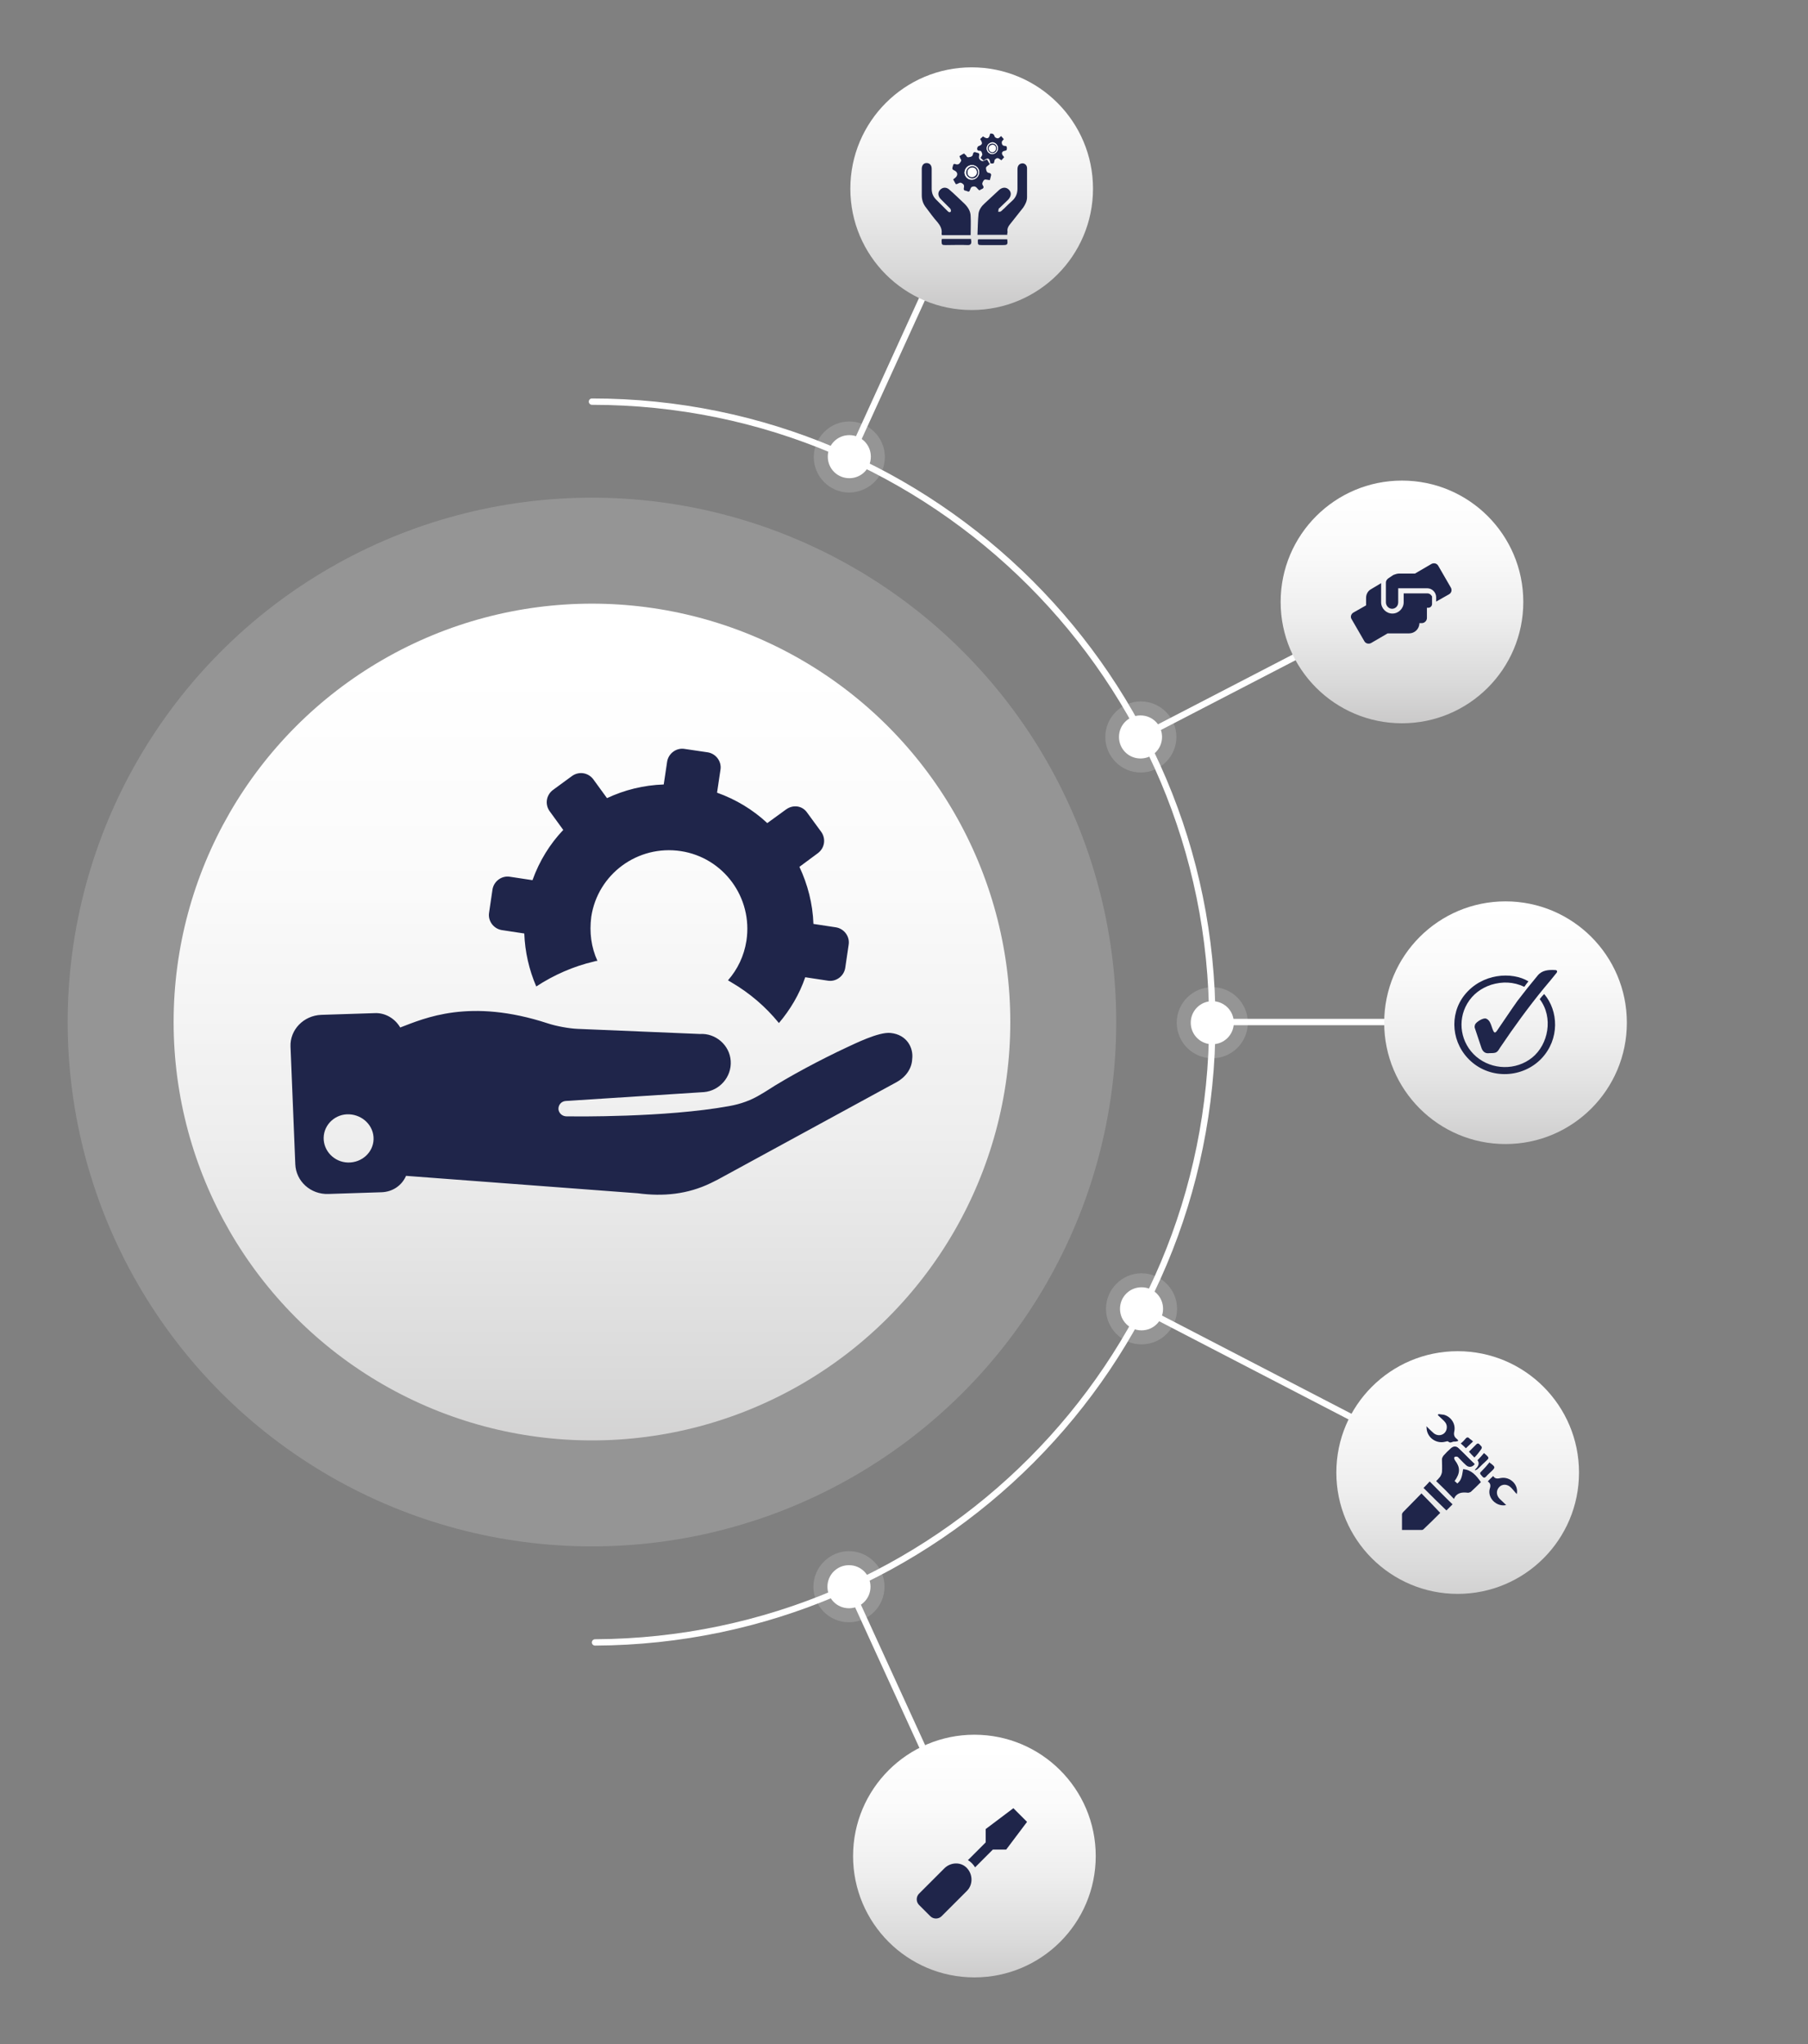
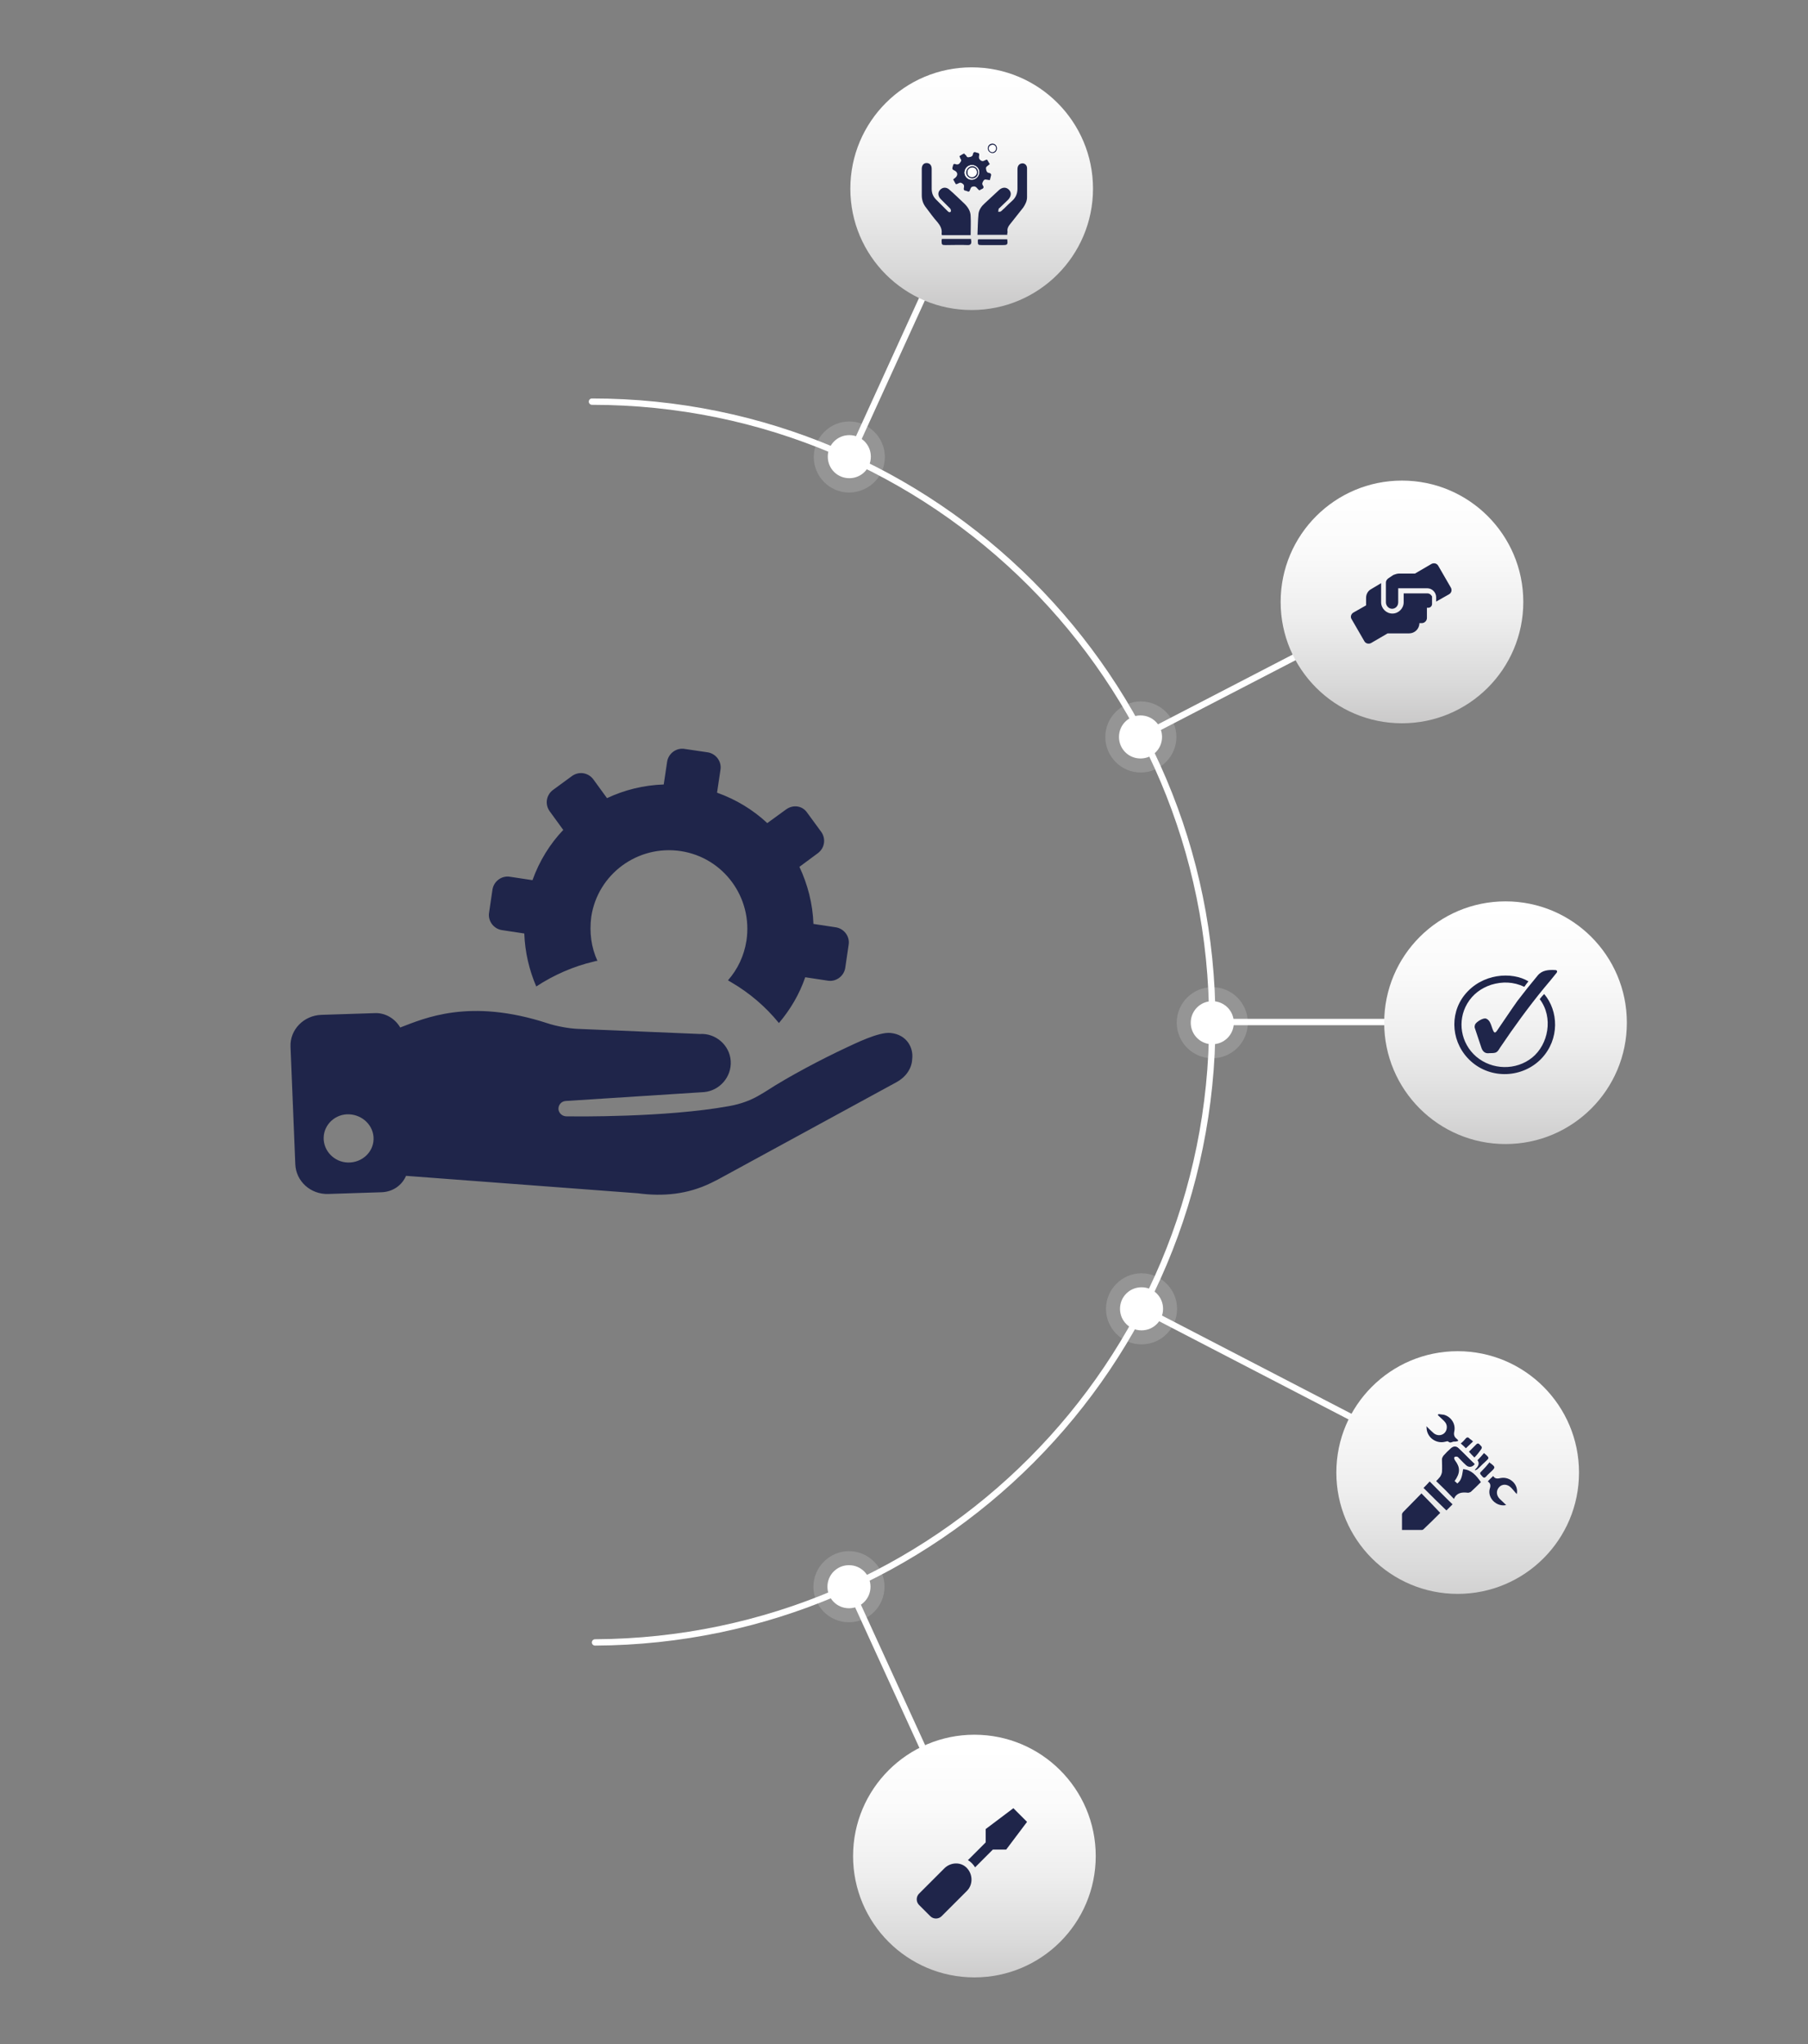
<svg xmlns="http://www.w3.org/2000/svg" version="1.1" id="Calque_1" x="0px" y="0px" viewBox="0 0 529 598" style="enable-background:new 0 0 529 598;" xml:space="preserve">
  <rect x="0" y="0" width="529" height="598" fill="#808080" stroke="none" />
  <style type="text/css">
	.st0{fill:none;}
	.st1{fill:none;stroke:#FFFFFF;stroke-width:1.86;stroke-linecap:round;stroke-linejoin:round;}
	.st2{opacity:0.17;fill:#FFFFFF;enable-background:new    ;}
	.st3{fill:none;stroke:#FFFFFF;stroke-width:1.86;stroke-miterlimit:10;}
	.st4{fill:#FFFFFF;}
	.st5{fill:url(#SVGID_1_);}
	.st6{fill:url(#SVGID_2_);}
	.st7{fill:url(#SVGID_3_);}
	.st8{fill:url(#SVGID_4_);}
	.st9{fill:url(#SVGID_5_);}
	.st10{fill:url(#SVGID_6_);}
	.st11{fill:#1F254A;}
</style>
  <script id="dashlane_tiresias" />
  <script id="dashlane_webauthn" />
  <line class="st0" x1="165.8" y1="306.6" x2="419.3" y2="175" />
  <g>
    <path class="st1" d="M173.2,117.5c100.2,0,181.5,81.2,181.5,181.5s-80.8,181-180.6,181.5" />
    <g>
      <path class="st2" d="M248.5,144.1c-5.8,0-10.4-4.7-10.4-10.4s4.7-10.4,10.4-10.4s10.4,4.7,10.4,10.4S254.3,144,248.5,144.1    L248.5,144.1z" />
      <g>
        <line class="st3" x1="248.7" y1="133.7" x2="284.5" y2="55.2" />
        <path class="st4" d="M242.2,133.6c0-3.5,2.8-6.3,6.3-6.3s6.3,2.8,6.3,6.3s-2.8,6.3-6.3,6.3S242.2,137.1,242.2,133.6z" />
      </g>
    </g>
    <g>
      <line class="st3" x1="333.7" y1="215.6" x2="409.2" y2="176.5" />
      <path class="st2" d="M333.8,226c-5.8,0-10.4-4.7-10.4-10.4s4.7-10.4,10.4-10.4s10.4,4.7,10.4,10.4S339.5,226,333.8,226z" />
      <path class="st4" d="M327.4,215.6c0-3.5,2.8-6.3,6.3-6.3s6.3,2.8,6.3,6.3s-2.8,6.3-6.3,6.3S327.4,219.1,327.4,215.6z" />
    </g>
    <g>
      <line class="st3" x1="354.6" y1="299" x2="439.6" y2="299" />
      <circle class="st2" cx="354.7" cy="299.2" r="10.4" />
      <path class="st4" d="M348.4,299.2c0-3.5,2.8-6.3,6.3-6.3s6.3,2.8,6.3,6.3s-2.8,6.3-6.3,6.3S348.4,302.7,348.4,299.2z" />
    </g>
    <g>
      <line class="st3" x1="333.2" y1="382.4" x2="409.2" y2="421.8" />
      <path class="st2" d="M334,393.3c-5.8,0-10.4-4.7-10.4-10.4s4.7-10.4,10.4-10.4s10.4,4.7,10.4,10.4S339.8,393.3,334,393.3z" />
      <path class="st4" d="M327.7,382.9c0-3.5,2.8-6.3,6.3-6.3s6.3,2.8,6.3,6.3s-2.8,6.3-6.3,6.3S327.7,386.4,327.7,382.9z" />
    </g>
    <g>
      <line class="st3" x1="248.6" y1="464.5" x2="284.5" y2="543" />
      <path class="st2" d="M248.4,474.6c-5.8,0-10.4-4.7-10.4-10.4s4.7-10.4,10.4-10.4s10.4,4.7,10.4,10.4S254.2,474.6,248.4,474.6z" />
      <path class="st4" d="M242.1,464.2c0-3.5,2.8-6.3,6.3-6.3s6.3,2.8,6.3,6.3s-2.8,6.3-6.3,6.3S242.1,467.7,242.1,464.2z" />
    </g>
  </g>
  <g>
    <linearGradient id="SVGID_1_" gradientUnits="userSpaceOnUse" x1="284.345" y1="535.9" x2="284.345" y2="465.59" gradientTransform="matrix(1 0 0 -1 -3.948288e-02 556.019)">
      <stop offset="0" style="stop-color:#FFFFFF" />
      <stop offset="0.26" style="stop-color:#FAFAFA" />
      <stop offset="0.54" style="stop-color:#EEEEEE" />
      <stop offset="0.83" style="stop-color:#D9D9D9" />
      <stop offset="1" style="stop-color:#CAC9C9" />
    </linearGradient>
    <circle class="st5" cx="284.3" cy="55.2" r="35.5" />
  </g>
  <g>
    <linearGradient id="SVGID_2_" gradientUnits="userSpaceOnUse" x1="410.263" y1="411.81" x2="410.263" y2="344.28" gradientTransform="matrix(1 0 0 -1 -5.854965e-02 556.02)">
      <stop offset="0" style="stop-color:#FFFFFF" />
      <stop offset="0.26" style="stop-color:#FAFAFA" />
      <stop offset="0.54" style="stop-color:#EEEEEE" />
      <stop offset="0.83" style="stop-color:#D9D9D9" />
      <stop offset="1" style="stop-color:#CAC9C9" />
    </linearGradient>
    <circle class="st6" cx="410.2" cy="176.1" r="35.5" />
  </g>
  <g>
    <linearGradient id="SVGID_3_" gradientUnits="userSpaceOnUse" x1="440.53" y1="290.45" x2="440.53" y2="218.13" gradientTransform="matrix(1 0 0 -1 0 556)">
      <stop offset="0" style="stop-color:#FFFFFF" />
      <stop offset="0.26" style="stop-color:#FAFAFA" />
      <stop offset="0.54" style="stop-color:#EEEEEE" />
      <stop offset="0.83" style="stop-color:#D9D9D9" />
      <stop offset="1" style="stop-color:#CAC9C9" />
    </linearGradient>
    <circle class="st7" cx="440.5" cy="299.2" r="35.5" />
  </g>
  <g>
    <linearGradient id="SVGID_4_" gradientUnits="userSpaceOnUse" x1="426.371" y1="163.71" x2="426.371" y2="82.57" gradientTransform="matrix(1 0 0 -1 8.185419e-02 555.995)">
      <stop offset="0" style="stop-color:#FFFFFF" />
      <stop offset="0.26" style="stop-color:#FAFAFA" />
      <stop offset="0.54" style="stop-color:#EEEEEE" />
      <stop offset="0.83" style="stop-color:#D9D9D9" />
      <stop offset="1" style="stop-color:#CAC9C9" />
    </linearGradient>
    <circle class="st8" cx="426.5" cy="430.8" r="35.5" />
  </g>
  <g>
    <linearGradient id="SVGID_5_" gradientUnits="userSpaceOnUse" x1="285.08" y1="44.32" x2="285.08" y2="-24.56" gradientTransform="matrix(1 0 0 -1 0 556)">
      <stop offset="0" style="stop-color:#FFFFFF" />
      <stop offset="0.26" style="stop-color:#FAFAFA" />
      <stop offset="0.54" style="stop-color:#EEEEEE" />
      <stop offset="0.83" style="stop-color:#D9D9D9" />
      <stop offset="1" style="stop-color:#CAC9C9" />
    </linearGradient>
    <circle class="st9" cx="285.1" cy="543" r="35.5" />
  </g>
  <g>
-     <circle class="st2" cx="173.2" cy="299" r="153.4" />
    <linearGradient id="SVGID_6_" gradientUnits="userSpaceOnUse" x1="173.152" y1="360.34" x2="173.152" y2="107.7" gradientTransform="matrix(1 0 0 -1 3.571998e-02 555.996)">
      <stop offset="0" style="stop-color:#FFFFFF" />
      <stop offset="0.26" style="stop-color:#FAFAFA" />
      <stop offset="0.54" style="stop-color:#EEEEEE" />
      <stop offset="0.83" style="stop-color:#D9D9D9" />
      <stop offset="1" style="stop-color:#CAC9C9" />
    </linearGradient>
-     <circle class="st10" cx="173.2" cy="299" r="122.4" />
  </g>
  <path class="st11" d="M230,236.8l-5.5,4c-4.2-3.9-9.1-6.9-14.7-8.9l1-6.7c0.4-2.4-1.3-4.7-3.7-5.1l-6.8-1c-2.4-0.4-4.7,1.3-5.1,3.7  l-1,6.7c-5.9,0.2-11.5,1.6-16.6,4l-4-5.5c-1.5-2-4.2-2.4-6.2-1l-5.6,4.1c-2,1.5-2.4,4.2-1,6.2l4,5.5c-3.9,4.1-7,9.1-9,14.7l-6.6-1  c-2.4-0.4-4.7,1.3-5.1,3.7l-1,6.8c-0.4,2.4,1.3,4.7,3.7,5.1l6.6,1c0.2,5.4,1.4,10.6,3.5,15.5c5.2-3.4,10.9-5.9,16.9-7.3  c0.3-0.1,0.7-0.2,1-0.2c-1.8-3.9-2.4-8.3-1.8-12.9c1.9-12.5,13.6-21.1,26.2-19.2c12.5,1.9,21.1,13.6,19.2,26.2  c-0.7,4.5-2.6,8.4-5.4,11.6c0.3,0.2,0.7,0.4,1,0.6c5.3,3.1,10,7.1,13.9,11.9c3.3-3.9,6-8.4,7.7-13.4l6.6,1c2.4,0.4,4.7-1.3,5.1-3.7  l1-6.8c0.4-2.4-1.3-4.7-3.7-5.1l-6.6-1c-0.2-5.9-1.7-11.6-4.1-16.7l5.4-4c2-1.5,2.4-4.2,1-6.2l-4.1-5.6  C234.8,235.7,232.1,235.3,230,236.8L230,236.8L230,236.8z" />
  <path class="st11" d="M260.6,302.2c-3.5-0.4-10.8,3.3-12.8,4.2c-7.1,3.3-17,8.5-23.6,12.8c-0.5,0.3-1.1,0.7-1.5,0.9  c-2.9,1.8-6,2.9-9.4,3.5c-18.7,3.4-45.9,3-45.9,3l-1.6,0c-1.2,0-2.2-0.8-2.4-2c-0.1-1.3,0.8-2.4,2.1-2.5l40.5-2.6  c4.5-0.4,8.1-4.4,7.8-9.1c-0.3-4.7-4.5-8.2-9-7.9L169,301c-2.5-0.1-6.3-0.8-8.7-1.6c-22.9-7.5-36.1-1.5-43.2,1.2  c-1.5-2.6-4.4-4.4-7.6-4.2L94,296.9c-5.2,0.2-9.2,4.4-9,9.3l1.4,34.4c0.2,5,4.5,8.9,9.7,8.7l15.5-0.5c3.3-0.1,6-2,7.2-4.8l67.8,5.1  c7.5,1,14.6,0.3,21.4-3l2-1l52.3-28.5c2.6-1.4,4.5-3.9,4.6-6.8C267.3,306.6,265.4,302.7,260.6,302.2L260.6,302.2L260.6,302.2z   M101.8,340.1c-4-0.1-7.2-3.4-7.1-7.3s3.5-7,7.5-6.8s7.2,3.4,7.1,7.3S105.8,340.2,101.8,340.1L101.8,340.1z" />
  <path id="Icon_awesome-screwdriver" class="st11" d="M296.5,529l-8.1,6.1v3.9l-5.2,5.2c0.9,0.5,1.6,1.3,2.1,2.1l5.2-5.2h3.9l6.1-8.1  L296.5,529z M276.3,546.6l-7.4,7.4c-0.9,0.9-0.9,2.4,0,3.3l3.3,3.3c0.9,0.9,2.4,0.9,3.3,0l0,0l7.4-7.4c1.8-1.8,1.8-4.8,0-6.7  S278.1,544.8,276.3,546.6L276.3,546.6z" />
  <g>
    <path class="st4" d="M433.3,433.6c-1.3-1.9-2.8-3.5-5.1-4c-0.5,2.7-0.7,3.3-1.7,4.2c-0.3-0.2-0.6-0.5-0.8-0.7   c1.7-2.4,1.7-4,0.1-6.1c-0.3-0.4-0.4-0.7,0-1c0.2-0.1,0.7,0,0.9,0.1c0.8,0.7,1.5,1.5,2.3,2.3c0.9,0.8,1.9,0.7,2.6-0.3   c-1.5-1.5-3.1-3.1-4.7-4.6c-0.7-0.7-1.5-0.7-2.3,0c-0.8,0.7-1.5,1.4-2.2,2.2c-0.2,0.2-0.4,0.6-0.4,1c0,1.3,0,2.5,0,3.8   c0,0.5-0.3,1-0.6,1.4c-0.3,0.5-0.8,0.9-1.1,1.2c1.7,1.8,3.4,3.5,5.2,5.2c0.8-1.8,2.3-2,4-1.8c0.1,0,0.2,0,0.3,0   c0.2-0.1,0.5-0.1,0.7-0.3C431.4,435.5,432.4,434.5,433.3,433.6L433.3,433.6z M410.2,447.6c2,0,4,0,5.9,0c0.1,0,0.3-0.1,0.4-0.2   c1.7-1.6,3.3-3.3,4.9-4.8c-1.9-1.9-3.7-3.8-5.5-5.7c-1.7,1.7-3.4,3.4-5.1,5.2c-0.1,0.1-0.2,0.2-0.3,0.3c-0.1,0.2-0.3,0.4-0.3,0.6   C410.2,444.5,410.2,446,410.2,447.6L410.2,447.6z M417.4,417.3c-0.1,0.2-0.1,0.2-0.1,0.3c-0.1,2.9,2.6,5.1,5.4,4.3   c0.3-0.1,0.8-0.2,0.9-0.1c0.5,0.5,0.9,0.2,1.4,0.1c0.3-0.1,0.7-0.1,1-0.1c0.2,0,0.4-0.1,0.6-0.2c-0.2-0.2-0.3-0.4-0.4-0.5   c-0.7-0.6-1-1.2-0.8-2.2c0.5-2.2-0.9-4.3-3-4.9c-0.5-0.1-1.1-0.1-1.6-0.2c0,0.1-0.1,0.2-0.2,0.3c0.6,0.6,1.2,1.1,1.8,1.7   c0.6,0.6,0.9,1.3,0.8,2.1c-0.3,1.9-2.4,2.7-3.8,1.5C418.8,418.8,418.1,418,417.4,417.3L417.4,417.3z M443.8,437.1   c0.7-2.8-1.9-5.2-4.7-4.8c-0.9,0.1-1.6,0.3-2.2-0.6c-0.6,0.6-1.1,1.1-1.6,1.6c0.8,0.5,0.9,1.2,0.6,2.1c-0.3,1,0,2.1,0.5,3   c0.9,1.4,2.7,2.3,4.3,1.8c-0.7-0.6-1.3-1.2-1.9-1.8c-1-1-1.1-2.5-0.2-3.4c1-1,2.4-1,3.5,0.1C442.6,435.8,443.2,436.5,443.8,437.1   L443.8,437.1z M416.5,435.3c2.2,2.2,4.4,4.4,6.6,6.6c0.6-0.6,1.2-1.2,1.8-1.8c-2.2-2.2-4.4-4.5-6.7-6.7   C417.7,434.1,417.1,434.7,416.5,435.3L416.5,435.3z M436,428c-0.1-0.1-0.1-0.1-0.2-0.2c-0.8,0.9-1.6,1.9-2.5,2.8   c-0.4,0.4-0.4,0.8,0,1.1c0.4,0.3,0.7,1.1,1.4,0.4c0.5-0.5,1-0.9,1.4-1.4C437.5,429.3,437.5,429.3,436,428C436,428,436,428,436,428   L436,428z M431.4,426.4c0.7-0.8,1.3-1.5,2-2.2c0.4-0.5,0.3-0.8-0.1-1.2c-0.4-0.3-0.6-1-1.2-0.4c-0.8,0.7-1.5,1.5-2.2,2.2   C430.3,425.2,430.8,425.7,431.4,426.4L431.4,426.4z M431.6,429.9c0,0.1,0,0.1,0.1,0.2c0.2-0.1,0.5-0.2,0.7-0.4   c0.7-0.6,1.3-1.3,2-1.9c1.3-1.3,1.7-1.1-0.1-2.8c-0.6,0.7-1.3,1.4-1.9,2.1C432.9,428,432.6,428.9,431.6,429.9L431.6,429.9z    M431,421.7c-0.3-0.3-0.7-0.5-0.9-0.8c-0.4-0.5-0.8-0.5-1.2,0c-0.5,0.5-1,0.9-1.4,1.4c0.5,0.5,1,1,1.5,1.4   C429.6,423.1,430.2,422.5,431,421.7L431,421.7z" />
    <path class="st11" d="M433.3,433.6c-0.9,0.9-1.9,1.9-2.9,2.8c-0.2,0.2-0.5,0.2-0.7,0.3c-0.1,0-0.2,0-0.3,0c-1.7-0.2-3.2,0-4,1.8   c-1.7-1.8-3.4-3.5-5.2-5.2c0.3-0.3,0.8-0.8,1.1-1.2c0.3-0.4,0.5-0.9,0.6-1.4c0.1-1.3,0-2.5,0-3.8c0-0.3,0.2-0.7,0.4-1   c0.7-0.8,1.4-1.5,2.2-2.2c0.8-0.7,1.6-0.7,2.3,0c1.6,1.5,3.1,3.1,4.7,4.6c-0.7,1-1.8,1.1-2.6,0.3c-0.8-0.7-1.5-1.5-2.3-2.3   c-0.2-0.2-0.7-0.2-0.9-0.1c-0.4,0.2-0.2,0.6,0,1c1.6,2.1,1.6,3.7-0.1,6.1c0.3,0.2,0.5,0.4,0.8,0.7c1-0.9,1.3-1.5,1.7-4.2   C430.5,430,431.9,431.6,433.3,433.6L433.3,433.6z" />
    <path class="st11" d="M410.2,447.6c0-1.6,0-3.1,0-4.6c0-0.2,0.2-0.4,0.3-0.6c0.1-0.1,0.2-0.2,0.3-0.3c1.7-1.7,3.4-3.5,5.1-5.2   c1.9,1.9,3.7,3.8,5.5,5.7c-1.5,1.5-3.2,3.2-4.9,4.8c-0.1,0.1-0.3,0.2-0.4,0.2C414.2,447.6,412.3,447.6,410.2,447.6L410.2,447.6z" />
    <path class="st11" d="M417.4,417.3c0.7,0.7,1.4,1.4,2.1,2c1.5,1.2,3.6,0.4,3.8-1.5c0.1-0.8-0.2-1.5-0.8-2.1   c-0.6-0.6-1.2-1.1-1.8-1.7c0-0.1,0.1-0.2,0.2-0.3c0.5,0.1,1.1,0.1,1.6,0.2c2.1,0.6,3.5,2.7,3,4.9c-0.2,1,0,1.6,0.8,2.2   c0.1,0.1,0.2,0.2,0.4,0.5c-0.2,0.1-0.4,0.2-0.6,0.2c-0.3,0.1-0.7,0-1,0.1c-0.5,0.2-0.9,0.4-1.4-0.1c-0.1-0.1-0.6,0-0.9,0.1   c-2.8,0.7-5.5-1.5-5.4-4.3C417.3,417.6,417.3,417.5,417.4,417.3L417.4,417.3z" />
    <path class="st11" d="M443.8,437.1c-0.6-0.6-1.1-1.3-1.7-1.9c-1.1-1.1-2.6-1.1-3.5-0.1c-0.9,1-0.8,2.4,0.2,3.4   c0.6,0.6,1.2,1.1,1.9,1.8c-1.6,0.4-3.4-0.4-4.3-1.8c-0.6-0.9-0.8-2-0.5-3c0.3-0.9,0.2-1.6-0.6-2.1c0.5-0.6,1-1,1.6-1.6   c0.5,0.9,1.3,0.8,2.2,0.6C441.8,431.9,444.4,434.3,443.8,437.1L443.8,437.1z" />
    <path class="st11" d="M416.5,435.3c0.6-0.6,1.2-1.2,1.8-1.9c2.2,2.2,4.4,4.5,6.7,6.7c-0.6,0.6-1.2,1.2-1.8,1.8   C421,439.8,418.7,437.5,416.5,435.3L416.5,435.3z" />
    <path class="st11" d="M436,428C436,428,436,428,436,428c1.6,1.2,1.6,1.3,0.2,2.6c-0.5,0.5-1,0.9-1.4,1.4c-0.7,0.7-1,0-1.4-0.4   c-0.4-0.4-0.5-0.7,0-1.1c0.9-0.9,1.7-1.8,2.5-2.8C435.8,427.9,435.9,428,436,428L436,428z" />
    <path class="st11" d="M431.4,426.4c-0.7-0.7-1.1-1.1-1.6-1.7c0.7-0.7,1.5-1.5,2.2-2.2c0.6-0.5,0.9,0.1,1.2,0.4   c0.4,0.3,0.5,0.7,0.1,1.2C432.8,424.8,432.2,425.6,431.4,426.4L431.4,426.4z" />
    <path class="st11" d="M431.6,429.9c1.1-1,1.3-1.9,0.7-2.7c0.7-0.7,1.3-1.4,1.9-2.1c1.9,1.6,1.5,1.4,0.1,2.8c-0.7,0.6-1.3,1.3-2,1.9   c-0.2,0.2-0.5,0.2-0.7,0.4C431.6,430,431.6,430,431.6,429.9L431.6,429.9z" />
    <path class="st11" d="M431,421.7c-0.8,0.8-1.5,1.4-2.1,2c-0.4-0.4-0.9-0.9-1.5-1.4c0.5-0.4,1-0.9,1.4-1.4c0.4-0.5,0.8-0.5,1.2,0   C430.4,421.2,430.7,421.4,431,421.7L431,421.7z" />
  </g>
  <g>
    <path class="st11" d="M450.5,292.3c0.4-0.5,0.8-1,1.3-1.5c4.2,4.9,4.6,13.2-0.8,18.9c-5.5,5.7-14.7,6.1-20.6,0.8   c-5.7-5.1-6.5-13.6-1.9-19.4c5.1-6.4,13.9-6.9,18.7-4c-0.4,0.5-0.8,1-1.2,1.6c-3.2-1.5-6.4-1.6-9.7-0.6c-3,1-5.4,2.8-7,5.5   c-3,5.1-1.9,11.6,2.6,15.5c4.7,4,11.7,4.1,16.4,0.3C453,305.6,454.6,297.7,450.5,292.3L450.5,292.3z" />
    <path class="st11" d="M435.8,308.1c-1.2,0.2-2-0.4-2.4-1.7c-0.6-1.9-1.3-3.8-1.9-5.7c-0.1-0.3,0-0.7,0.1-1c0.4-0.8,2.4-2,3.2-1.7   c0.4,0.1,0.9,0.6,1.1,1c0.4,0.7,0.6,1.6,0.9,2.3c0.4,1,0.7,1,1.3,0.1c2-2.9,3.9-5.8,5.9-8.6c1.9-2.5,3.9-5,5.9-7.4   c1.3-1.6,3.2-1.7,5.1-1.6c0.7,0,0.8,0.5,0.2,1.1c-1.1,1.4-2.2,2.7-3.3,4c-4.6,5.6-8.9,11.5-13,17.6   C438,308,437.8,308.1,435.8,308.1L435.8,308.1z" />
  </g>
  <path id="Icon_awesome-hands-helping" class="st11" d="M417.7,173.6h-7v2.6c0,1.8-1.5,3.3-3.3,3.3s-3.3-1.5-3.3-3.3v-5.6l-3,1.8  c-0.9,0.5-1.4,1.5-1.4,2.5v2.2l-3.7,2.1c-0.7,0.4-1,1.3-0.5,2l0,0l3.7,6.4c0.4,0.7,1.3,0.9,2,0.5l4.8-2.8h6.3c1.6,0,3-1.3,3-3h0.7  c0.8,0,1.5-0.7,1.5-1.5l0,0v-3h0.4c0.6,0,1.1-0.5,1.1-1.1l0,0v-2.2C418.8,174.1,418.3,173.6,417.7,173.6L417.7,173.6L417.7,173.6z   M424.5,171.9l-3.7-6.4c-0.4-0.7-1.3-0.9-2-0.5l-4.8,2.8h-4.7c-0.5,0-1.1,0.2-1.6,0.4l-1.5,1c-0.4,0.3-0.7,0.7-0.7,1.2v5.8  c0,1,0.8,1.9,1.8,1.9c1,0,1.8-0.8,1.8-1.9l0,0v-4.1h8.5c1.4,0,2.6,1.2,2.6,2.6v1.3l3.7-2.1C424.7,173.5,424.9,172.6,424.5,171.9  L424.5,171.9z" />
  <g>
    <path class="st11" d="M294.7,68.7h-8.7c0.1-2.1,0.1-4.1,0.3-6.1c0.1-1.2,0.9-2.3,1.8-3.1c1.4-1.3,2.8-2.6,4.2-3.9   c1-0.9,2.1-0.9,2.9-0.1c0.8,0.8,0.7,1.9-0.2,2.9c-0.8,0.8-1.7,1.6-2.5,2.4c-0.1,0.1-0.3,0.2-0.3,0.3c-0.1,0.3-0.1,0.6-0.1,0.9   c0.3-0.1,0.6,0,0.8-0.2c0.3-0.2,0.6-0.6,0.9-0.8c0.8-0.8,1.6-1.6,2.4-2.3c1-0.9,1.5-2.1,1.5-3.5c0-1.9,0-3.8,0-5.7   c0-1,0.5-1.6,1.3-1.7c0.9-0.1,1.5,0.6,1.5,1.4c0,2.8,0,5.7,0,8.5c0,1.1-0.5,2.1-1.1,3c-1.3,1.6-2.5,3.2-3.8,4.8   c-0.6,0.7-1,1.5-0.8,2.4C294.7,68.2,294.7,68.4,294.7,68.7z" />
    <path class="st11" d="M284,68.8h-8.4c0-0.1-0.1-0.2-0.1-0.4c0.2-1.4-0.4-2.4-1.2-3.4c-1.2-1.3-2.2-2.8-3.3-4.2   c-0.9-1.1-1.3-2.3-1.3-3.7c0-2.6,0-5.1,0-7.7c0-1,0.5-1.7,1.4-1.7c0.9,0,1.5,0.6,1.5,1.7c0,1.9,0,3.8,0,5.8c0,1.3,0.4,2.3,1.3,3.2   c1.1,1.1,2.2,2.2,3.3,3.3c0.3,0.3,0.6,0.6,1,0.2c0.1-0.2,0-0.7-0.2-0.9c-0.9-0.9-1.8-1.8-2.7-2.7c-0.9-0.9-1-2-0.2-2.8   c0.8-0.8,1.9-0.8,2.8,0.1c1.5,1.3,2.9,2.7,4.3,4c1,1,1.8,2.2,1.8,3.7C284.1,65.1,284,66.9,284,68.8L284,68.8z" />
    <path class="st11" d="M289.6,52.7c-0.2,0-0.4-0.1-0.6-0.1c-0.4,0-0.8-0.3-1.2,0.2c-0.3,0.5-0.6,0.9-0.2,1.5c0.3,0.4,0.2,0.8-0.3,1   c-0.3,0.1-0.5,0.3-0.8,0.4c-0.1-0.2-0.3-0.3-0.4-0.4c-0.6-0.8-1-0.9-1.8-0.6c-0.2,0.1-0.4,0.6-0.5,0.9c-0.2,0.6-0.5,0.5-0.9,0.3   s-1,0-0.9-0.8c0.1-0.6,0.2-1-0.4-1.4c-0.7-0.5-1-0.1-1.5,0.1c-0.1,0-0.2,0.1-0.4,0.1c-0.3-0.4-0.5-0.9-0.8-1.4   c0.2-0.2,0.3-0.3,0.5-0.4c1-0.8,0.9-1.8-0.3-2.3c-0.7-0.3-0.4-0.8-0.3-1.2c0.1-0.3,0.1-0.8,0.7-0.6c0.8,0.3,1.2,0,1.6-0.7   c0.4-0.6-0.2-0.8-0.2-1.2c0-0.1-0.1-0.2-0.2-0.4c0.5-0.3,0.9-0.6,1.4-0.8c0.2,0.2,0.2,0.3,0.4,0.4c0.3,0.2,0.3,0.8,0.9,0.7   c0.7-0.1,1.2-0.2,1.3-1c0.1-0.5,0.5-0.6,0.9-0.4c0.4,0.2,1,0,0.9,0.8c-0.1,0.6-0.2,1,0.4,1.5c0.7,0.5,1,0.1,1.5-0.1   c0.1,0,0.2-0.1,0.4-0.1c0.3,0.4,0.5,0.9,0.8,1.3c-0.2,0.2-0.4,0.3-0.5,0.4c-0.3,0.3-0.7,0.4-0.6,1c0.1,0.6,0.2,1.1,0.9,1.2   c0.6,0.1,0.7,0.5,0.5,1C289.8,52.1,289.7,52.4,289.6,52.7L289.6,52.7z M284.4,48.3c-1.2,0-2.1,0.9-2.2,2.1c0,1.1,0.9,2.1,2.1,2.1   c1.2,0,2.1-0.9,2.2-2.2C286.5,49.3,285.6,48.3,284.4,48.3z" />
-     <path class="st11" d="M289.8,47.8c-0.3-1.6-0.7-1.8-2-0.8c-0.3-0.3-0.6-0.5-0.9-0.8c0.2-0.4,0.6-0.8,0.5-1.1   c-0.1-0.4-0.2-1.1-0.9-1c-0.4,0-0.6-0.2-0.6-0.6c0-0.3,0.2-0.6,0.3-0.7c1.3-0.5,1.4-0.8,0.6-2.1c0.1-0.1,0.2-0.3,0.4-0.4   c0.1-0.1,0.3-0.3,0.4-0.4c1.3,0.9,1.8,0.7,2.1-0.8c0.7-0.1,1.1,0.1,1.3,0.8c0.1,0.4,0.9,0.7,1.2,0.5c0.2-0.1,0.4-0.3,0.7-0.6   c0.3,0.3,0.5,0.6,0.8,0.9c-0.2,0.3-0.6,0.6-0.6,0.9c0,0.6,0.2,1.1,1,1.1c0.5,0,0.5,0.4,0.5,0.7c0,0.3,0,0.6-0.5,0.7   c-1,0.1-1.2,0.8-0.6,1.5c0.1,0.1,0.2,0.2,0.3,0.4c-0.3,0.3-0.5,0.6-0.8,0.9c-0.5-0.3-1-1-1.7-0.4c-0.1,0.1-0.3,0.2-0.3,0.4   C290.8,47.9,290.8,47.9,289.8,47.8L289.8,47.8z M288.7,43.4c0,0.9,0.7,1.6,1.6,1.6c0.9,0,1.7-0.7,1.7-1.7c0-0.9-0.8-1.7-1.7-1.7   C289.4,41.8,288.7,42.5,288.7,43.4z" />
    <path class="st11" d="M284.1,69.9c0,0.3,0.1,0.6,0.1,0.8c0,0.6-0.2,1-1,1c-2.2-0.1-4.3,0-6.5,0c-1.1,0-1.2-0.1-1.2-1.2   c0-0.2,0-0.4,0.1-0.6L284.1,69.9L284.1,69.9z" />
    <path class="st11" d="M294.6,69.9c0,0.1,0,0.1,0.1,0.1c0.2,1.6,0.1,1.7-1.4,1.7c-2,0-4,0-6.1,0c-1,0-1.1-0.1-1.1-1.1   c0-0.2,0-0.4,0.1-0.6H294.6L294.6,69.9z" />
    <path class="st4" d="M284.4,48.3c1.2,0,2.1,1,2.1,2.1c0,1.2-1,2.2-2.2,2.2c-1.2,0-2.1-1-2.1-2.1C282.3,49.2,283.2,48.3,284.4,48.3z    M286.2,50.4c0-1-0.8-1.8-1.8-1.8c-1,0-1.8,0.9-1.7,1.9c0,0.9,0.8,1.7,1.8,1.7C285.5,52.2,286.2,51.4,286.2,50.4z" />
    <path class="st4" d="M288.7,43.4c0-0.9,0.7-1.7,1.6-1.7c0.9,0,1.7,0.8,1.7,1.7s-0.8,1.7-1.7,1.7C289.4,45.1,288.7,44.3,288.7,43.4z    M291.7,43.4c0-0.8-0.6-1.4-1.3-1.4c-0.7,0-1.4,0.6-1.4,1.4c0,0.7,0.7,1.4,1.4,1.4C291.1,44.8,291.7,44.2,291.7,43.4L291.7,43.4z" />
    <path class="st11" d="M286.2,50.4c0,1-0.7,1.8-1.7,1.8c-1,0-1.8-0.8-1.8-1.7c0-1,0.8-1.8,1.7-1.9C285.4,48.6,286.2,49.4,286.2,50.4   z M284.4,51.8c0.7,0,1.4-0.6,1.4-1.4c0-0.8-0.6-1.4-1.3-1.4c-0.8,0-1.4,0.6-1.4,1.3C283,51.2,283.6,51.8,284.4,51.8z" />
    <path class="st11" d="M291.7,43.4c0,0.8-0.6,1.4-1.3,1.4c-0.7,0-1.4-0.6-1.4-1.4s0.6-1.4,1.4-1.4C291.1,42,291.7,42.6,291.7,43.4   L291.7,43.4z M291.4,43.4c0-0.6-0.5-1.1-1.1-1c-0.6,0.1-1,0.4-1,1c0,0.6,0.5,1.1,1,1.1S291.4,44,291.4,43.4L291.4,43.4z" />
    <path class="st4" d="M284.4,51.8c-0.8,0-1.3-0.6-1.3-1.4c0-0.7,0.6-1.3,1.4-1.3c0.8,0,1.3,0.6,1.3,1.4   C285.8,51.2,285.1,51.8,284.4,51.8z" />
    <path class="st4" d="M291.4,43.4c0,0.6-0.5,1.1-1,1.1c-0.6,0-1.1-0.5-1-1.1c0-0.6,0.4-1,1-1C290.9,42.3,291.4,42.8,291.4,43.4   L291.4,43.4z" />
  </g>
</svg>